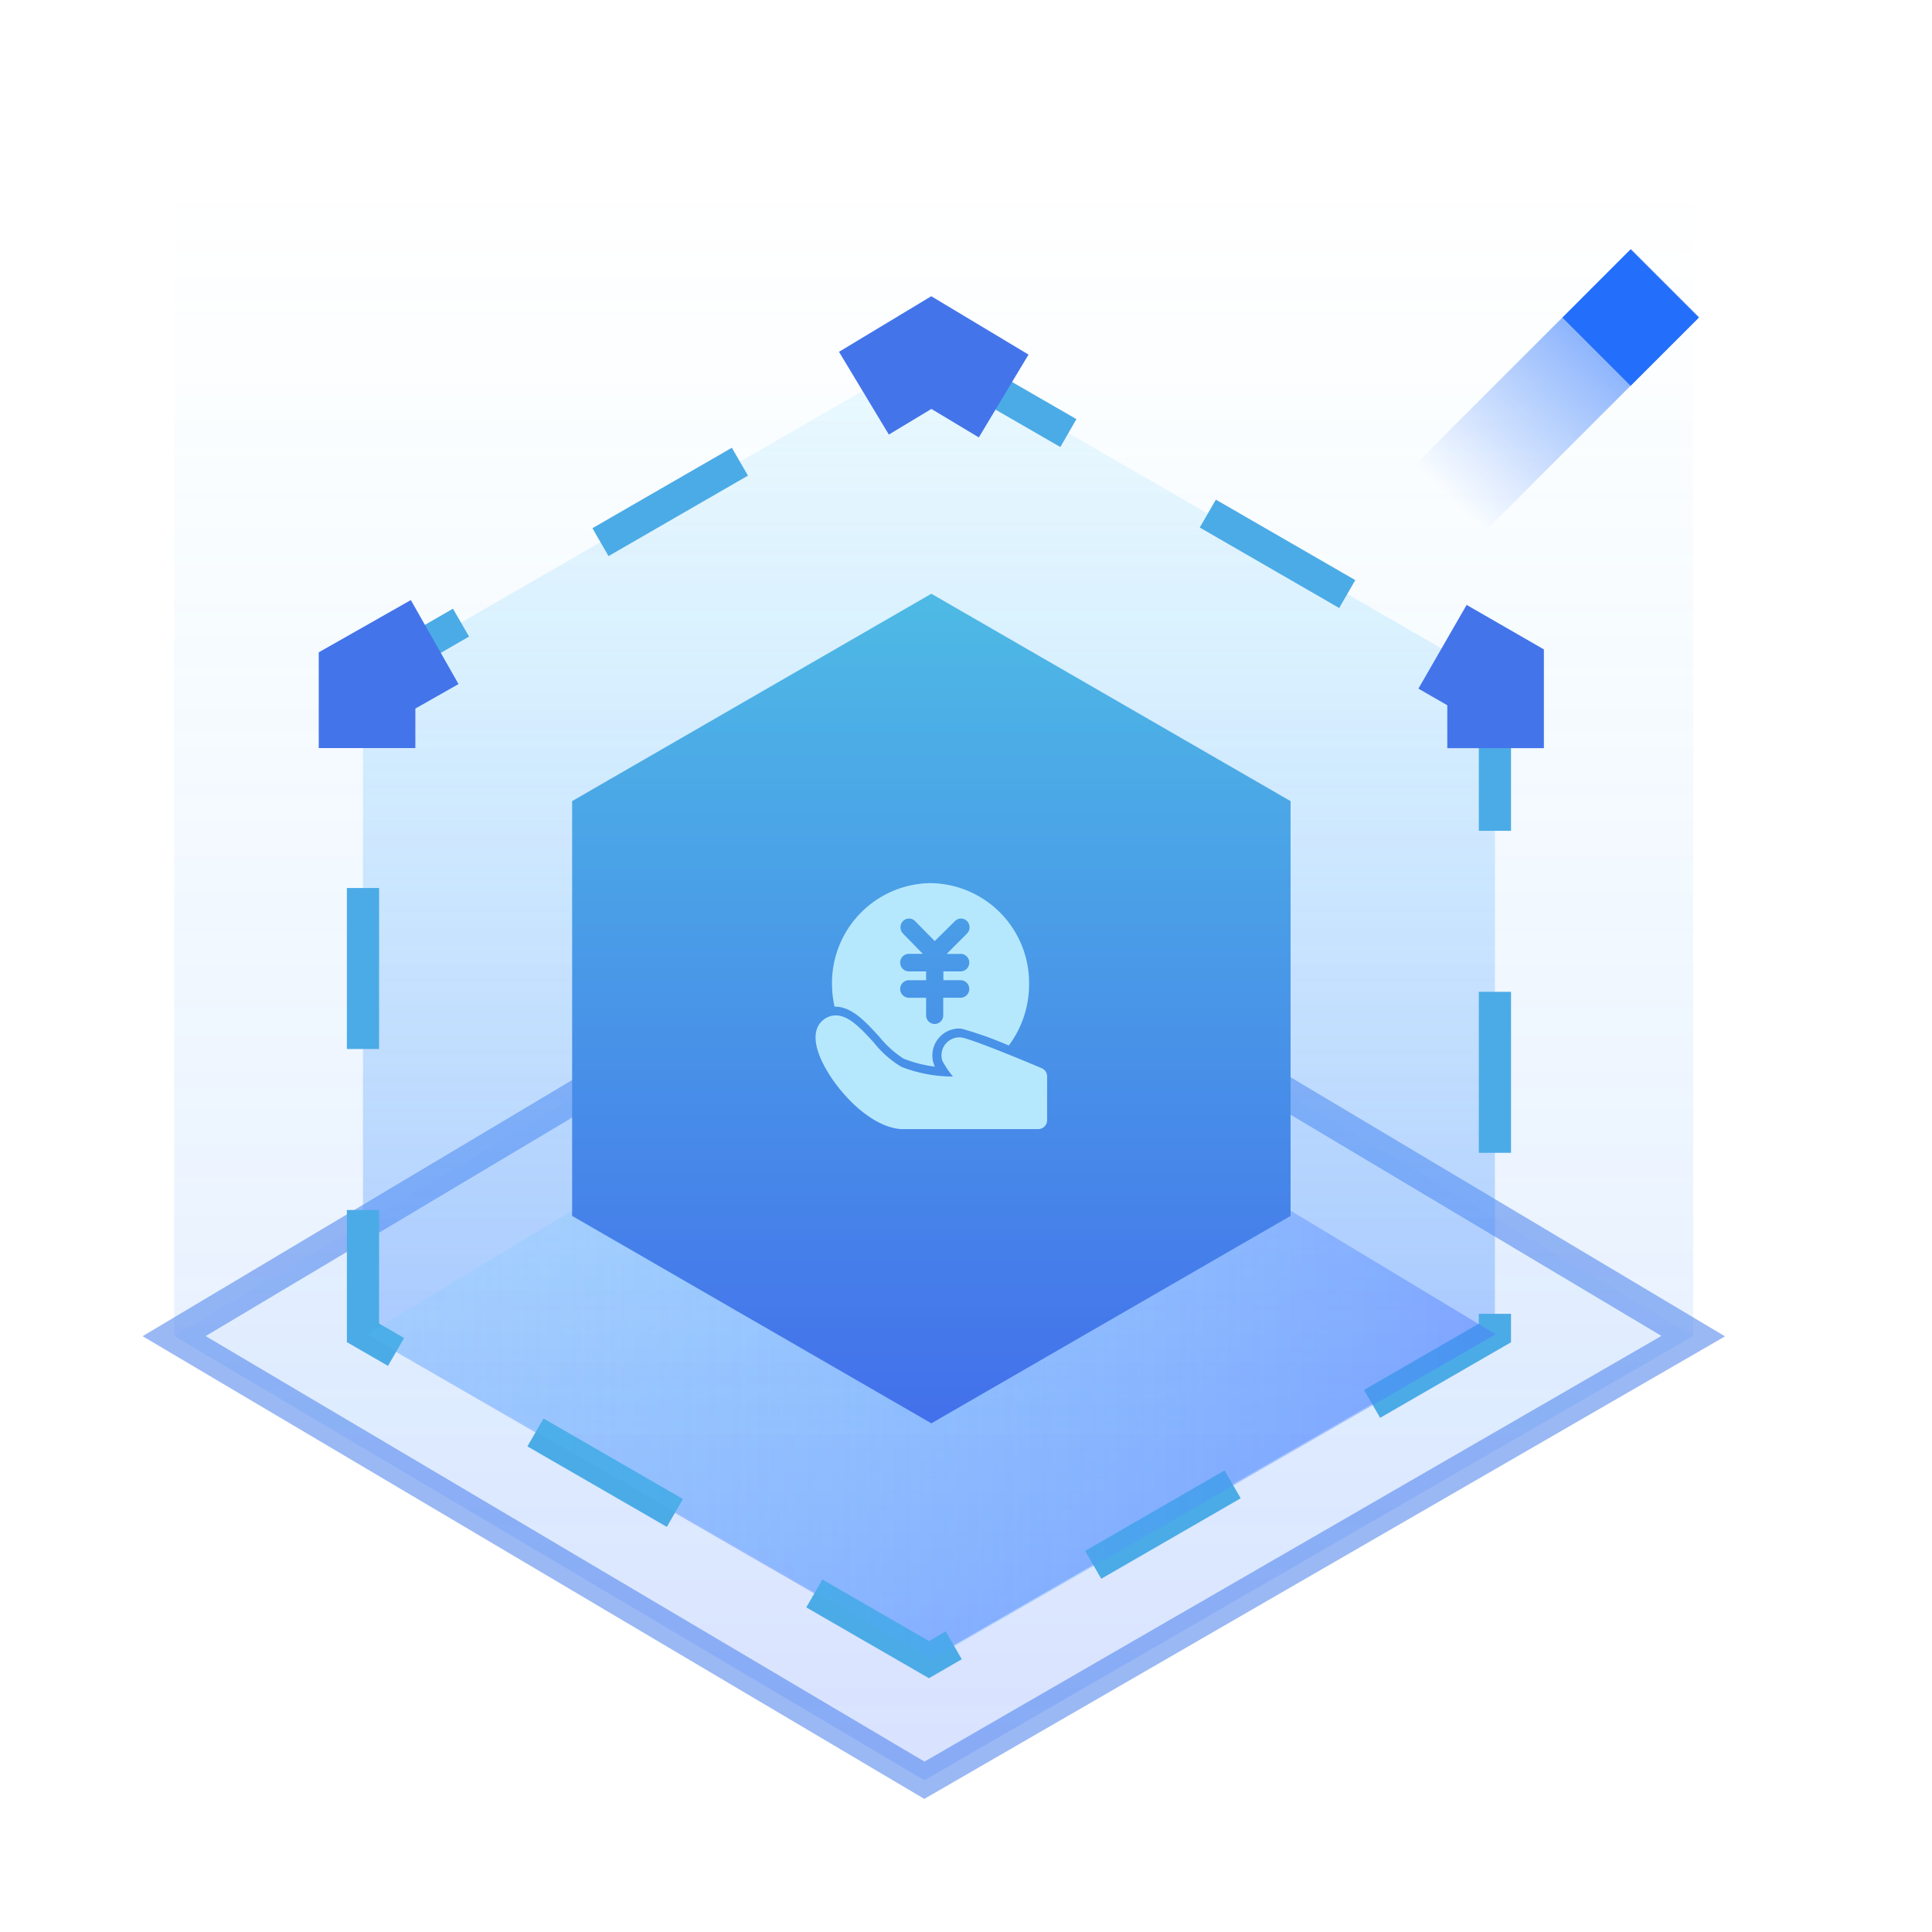
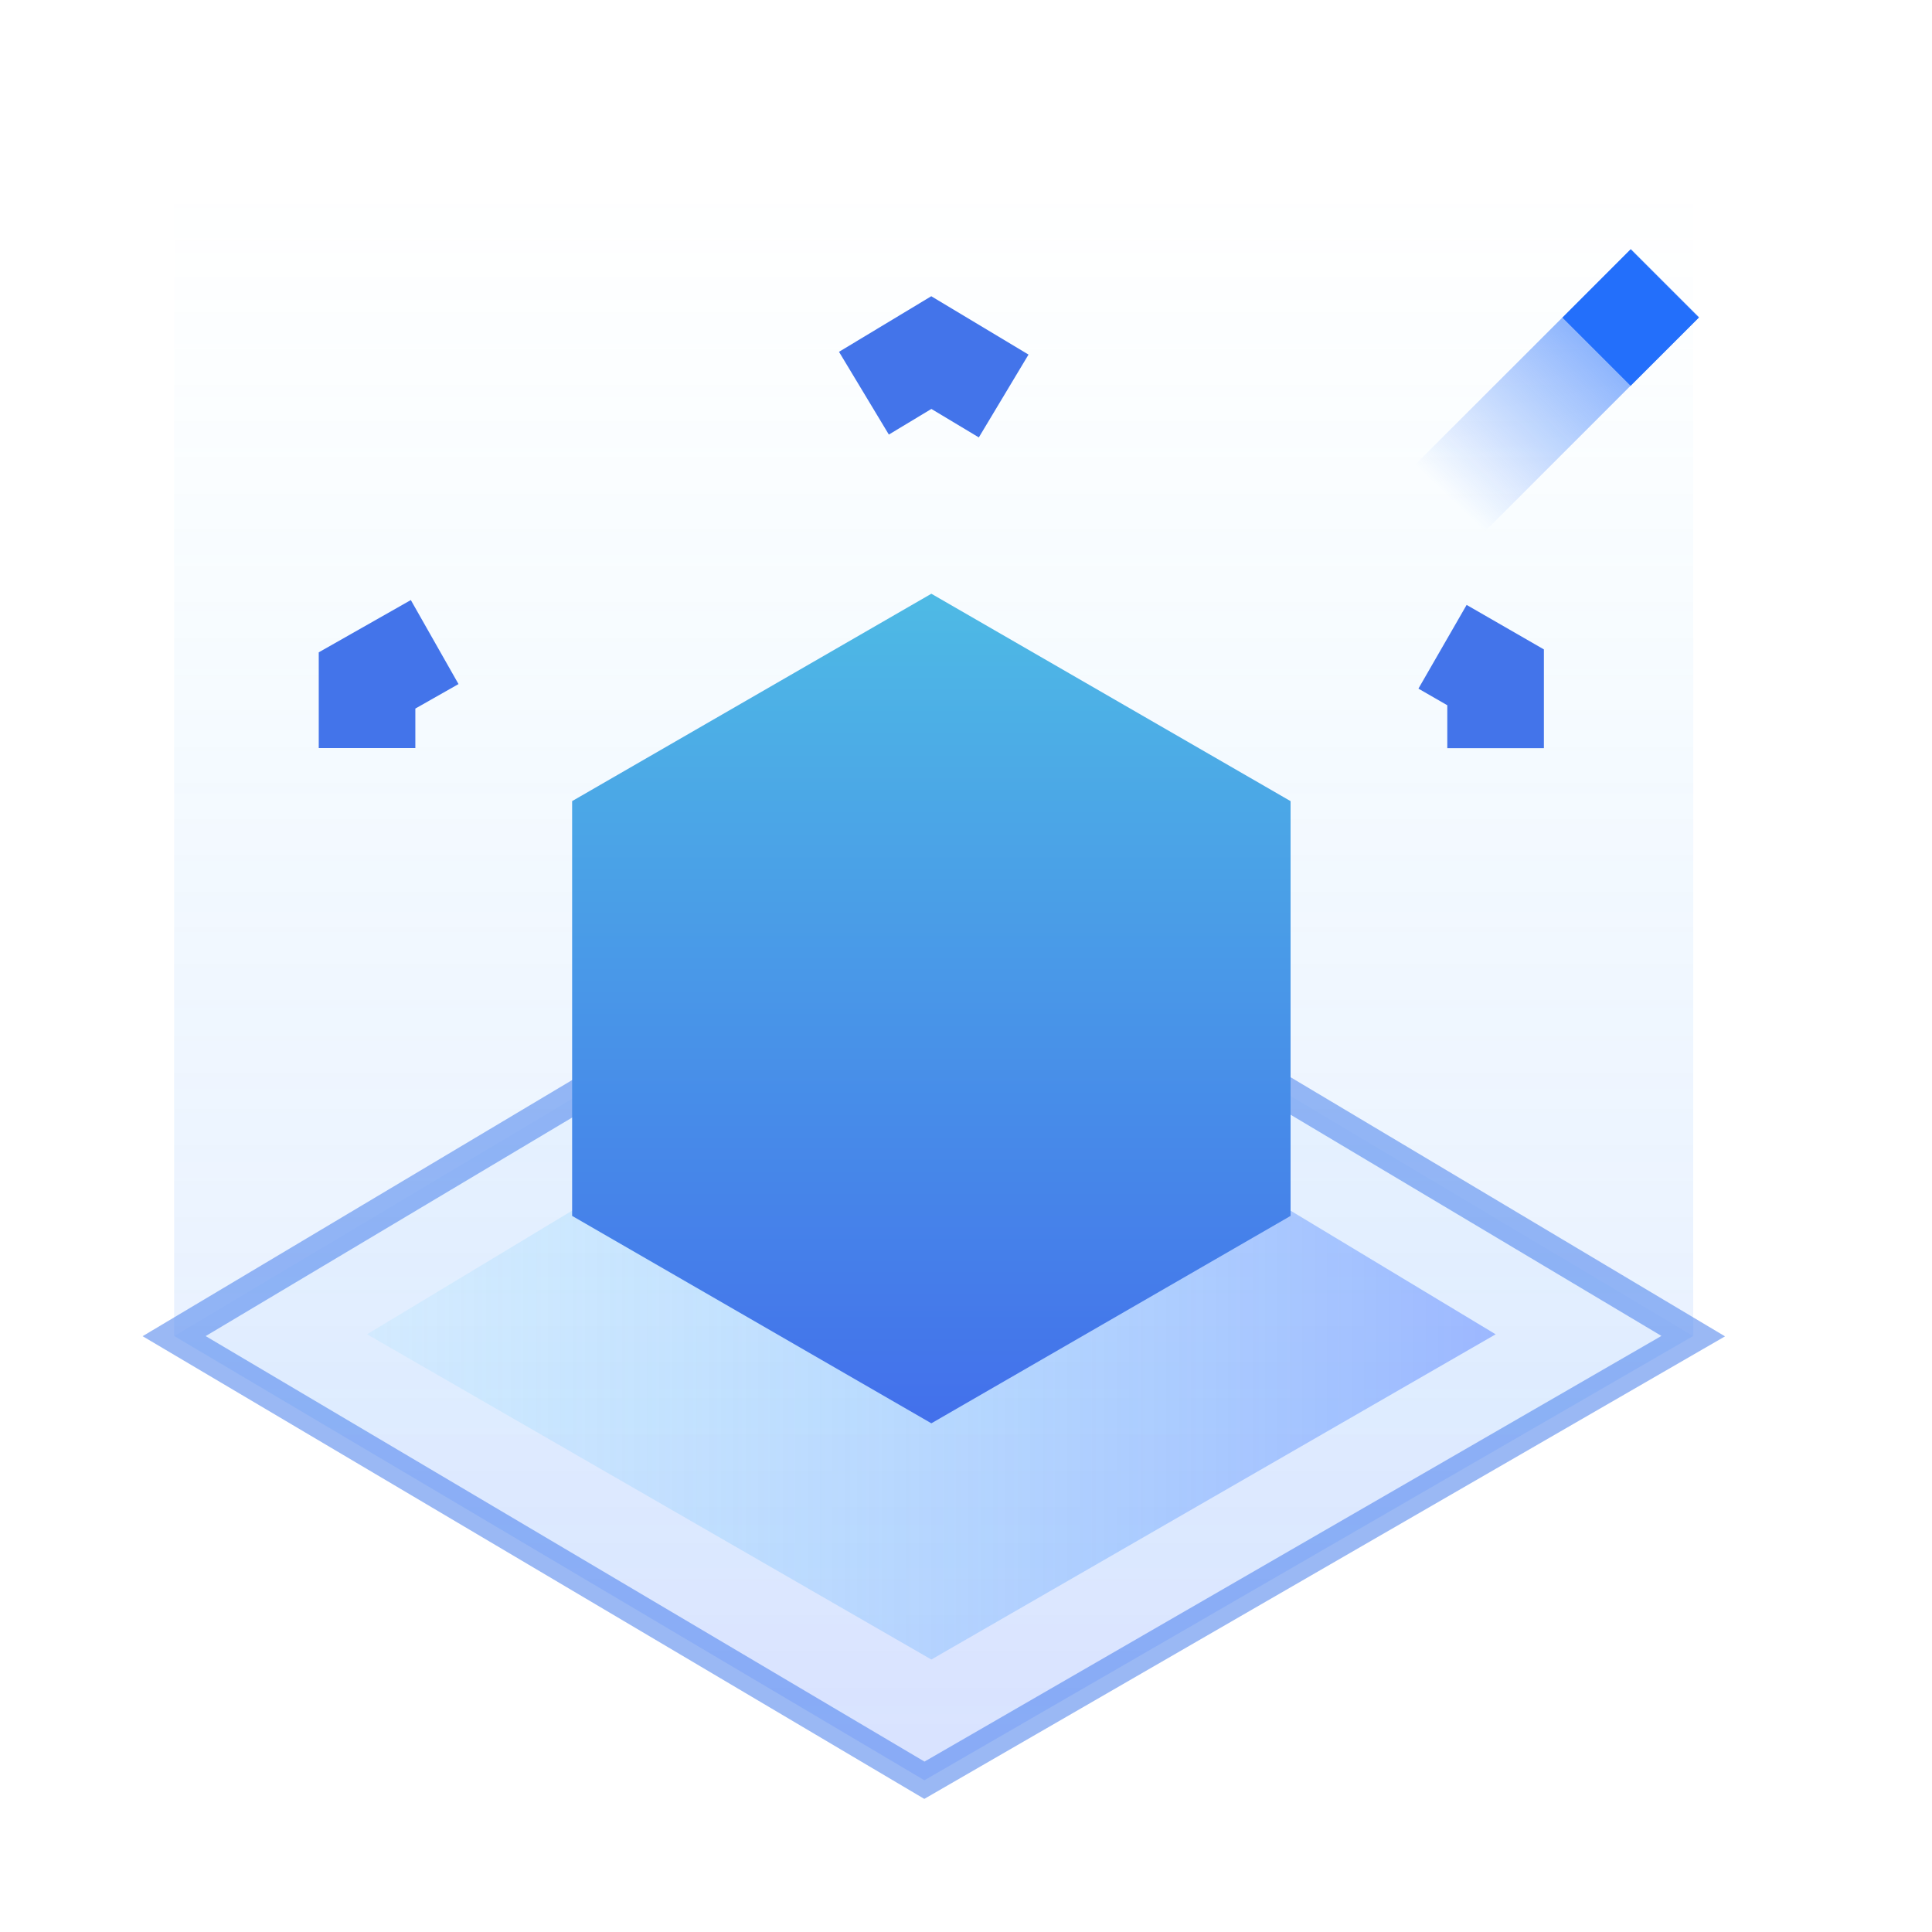
<svg xmlns="http://www.w3.org/2000/svg" xmlns:xlink="http://www.w3.org/1999/xlink" width="60" height="60" viewBox="0 0 60 60">
  <defs>
    <linearGradient id="linear-gradient" x1="0.5" x2="0.5" y2="1" gradientUnits="objectBoundingBox">
      <stop offset="0" stop-color="#59d0fc" stop-opacity="0.102" />
      <stop offset="1" stop-color="#4b79ff" stop-opacity="0.102" />
    </linearGradient>
    <linearGradient id="linear-gradient-2" x1="0.5" x2="0.5" y2="1" gradientUnits="objectBoundingBox">
      <stop offset="0" stop-color="#59d0fc" stop-opacity="0" />
      <stop offset="1" stop-color="#4b79ff" stop-opacity="0.969" />
    </linearGradient>
    <linearGradient id="linear-gradient-3" x1="0.5" x2="0.5" y2="1" gradientUnits="objectBoundingBox">
      <stop offset="0" stop-color="#59d0fc" stop-opacity="0.102" />
      <stop offset="1" stop-color="#4b79ff" stop-opacity="0.459" />
    </linearGradient>
    <linearGradient id="linear-gradient-4" x1="0" y1="0.5" x2="1" y2="0.5" xlink:href="#linear-gradient-3" />
    <linearGradient id="linear-gradient-5" x1="0.5" x2="0.5" y2="1" gradientUnits="objectBoundingBox">
      <stop offset="0" stop-color="#4ebae5" />
      <stop offset="1" stop-color="#4370eb" />
    </linearGradient>
    <linearGradient id="linear-gradient-6" x1="2.092" y1="0.81" x2="1.277" y2="1.662" gradientUnits="objectBoundingBox">
      <stop offset="0" stop-color="#236ffb" />
      <stop offset="1" stop-color="#236ffb" stop-opacity="0" />
    </linearGradient>
  </defs>
  <g id="drl_icon04" transform="translate(-1393 -1004)">
    <rect id="矩形_4704" data-name="矩形 4704" width="60" height="60" transform="translate(1393 1004)" fill="rgba(255,255,255,0)" />
    <g id="中昱购买官网" transform="translate(1398.408 1009.408)">
      <g id="画板" transform="translate(0 0)">
        <g id="营销短信" transform="translate(0)">
          <path id="路径-27复制-9" d="M0,161.068l23.3,13.792,23.877-13.792L23.591,147Z" transform="translate(0 -124.981)" stroke="#447bea" stroke-width="1" fill-rule="evenodd" opacity="0.539" fill="url(#linear-gradient)" />
          <path id="路径-27复制-10" d="M0,36.08l23.3,13.8,23.877-13.8V0H0Z" transform="translate(0 0)" fill-rule="evenodd" opacity="0.177" fill="url(#linear-gradient-2)" />
-           <path id="多边形" d="M56.73,37,74.307,47.147v20.3L56.73,77.591,39.154,67.443v-20.3Z" transform="translate(-33.289 -31.458)" stroke="#4babe6" stroke-width="1" stroke-dasharray="5" fill-rule="evenodd" fill="url(#linear-gradient-3)" />
          <path id="多边形复制" d="M57.525,170l17.525,10.566-17.525,10.1L40,180.565Z" transform="translate(-34.009 -144.536)" fill-rule="evenodd" fill="url(#linear-gradient-4)" />
          <path id="形状" d="M73.4,46.136l1.648.949v2.2M40,49.282v-2.1l2.1-1.192m13.331-7.729L57.524,37h0l2.247,1.348" transform="translate(-34.009 -31.458)" fill="none" stroke="#4374ea" stroke-width="3" fill-rule="evenodd" />
          <path id="多边形复制-3" d="M93.677,87l11.156,6.441v12.881l-11.156,6.441-11.156-6.441V93.44Z" transform="translate(-70.161 -73.969)" fill-rule="evenodd" fill="url(#linear-gradient-5)" />
          <g id="营销" transform="translate(19.921 22.018)">
-             <path id="形状-2" data-name="形状" d="M7.025,5.75A.273.273,0,0,1,7.19,6V7.366a.277.277,0,0,1-.266.273H2.648C1.555,7.558.38,6.148.083,5.25-.1,4.7.051,4.419.207,4.277a.616.616,0,0,1,.418-.169c.41,0,.786.41,1.185.845a3.136,3.136,0,0,0,.857.754,4.427,4.427,0,0,0,1.6.3,2.946,2.946,0,0,1-.331-.488.559.559,0,0,1,.592-.726c.339.053,2.135.8,2.492.955ZM3.57,0a3.1,3.1,0,0,1,3.06,3.138A3.169,3.169,0,0,1,6,5.043a11.492,11.492,0,0,0-1.447-.517.779.779,0,0,0-.123-.01.836.836,0,0,0-.758,1.107A.752.752,0,0,0,3.7,5.7a4.07,4.07,0,0,1-.966-.248,3.2,3.2,0,0,1-.76-.687c-.439-.478-.854-.93-1.379-.93H.589a3.2,3.2,0,0,1-.079-.7A3.1,3.1,0,0,1,3.57,0ZM4.5,2.2H4.07L4.7,1.569a.278.278,0,0,0,.007-.386.262.262,0,0,0-.376-.007L3.7,1.8,3.09,1.18a.261.261,0,0,0-.376,0,.278.278,0,0,0,0,.386l.615.63H2.9a.273.273,0,0,0,0,.546h.532v.273H2.9a.273.273,0,0,0,0,.546h.532v.547a.266.266,0,1,0,.532,0V3.56H4.5a.273.273,0,0,0,0-.546H3.969V2.742H4.5a.273.273,0,0,0,0-.546h0Z" transform="translate(0)" fill="#b6e8fd" />
-           </g>
+             </g>
        </g>
      </g>
    </g>
    <g id="组_15241" data-name="组 15241" transform="translate(1434.932 1011.74)">
      <path id="路径_10096" data-name="路径 10096" d="M17.547,15.707,8.832,24.422,6.714,22.3l8.715-8.71Z" transform="translate(-6.714 -13.594)" fill="url(#linear-gradient-6)" />
      <rect id="矩形_4711" data-name="矩形 4711" width="2.995" height="2.995" transform="translate(6.59 2.124) rotate(-45)" fill="#236ffb" />
    </g>
  </g>
</svg>